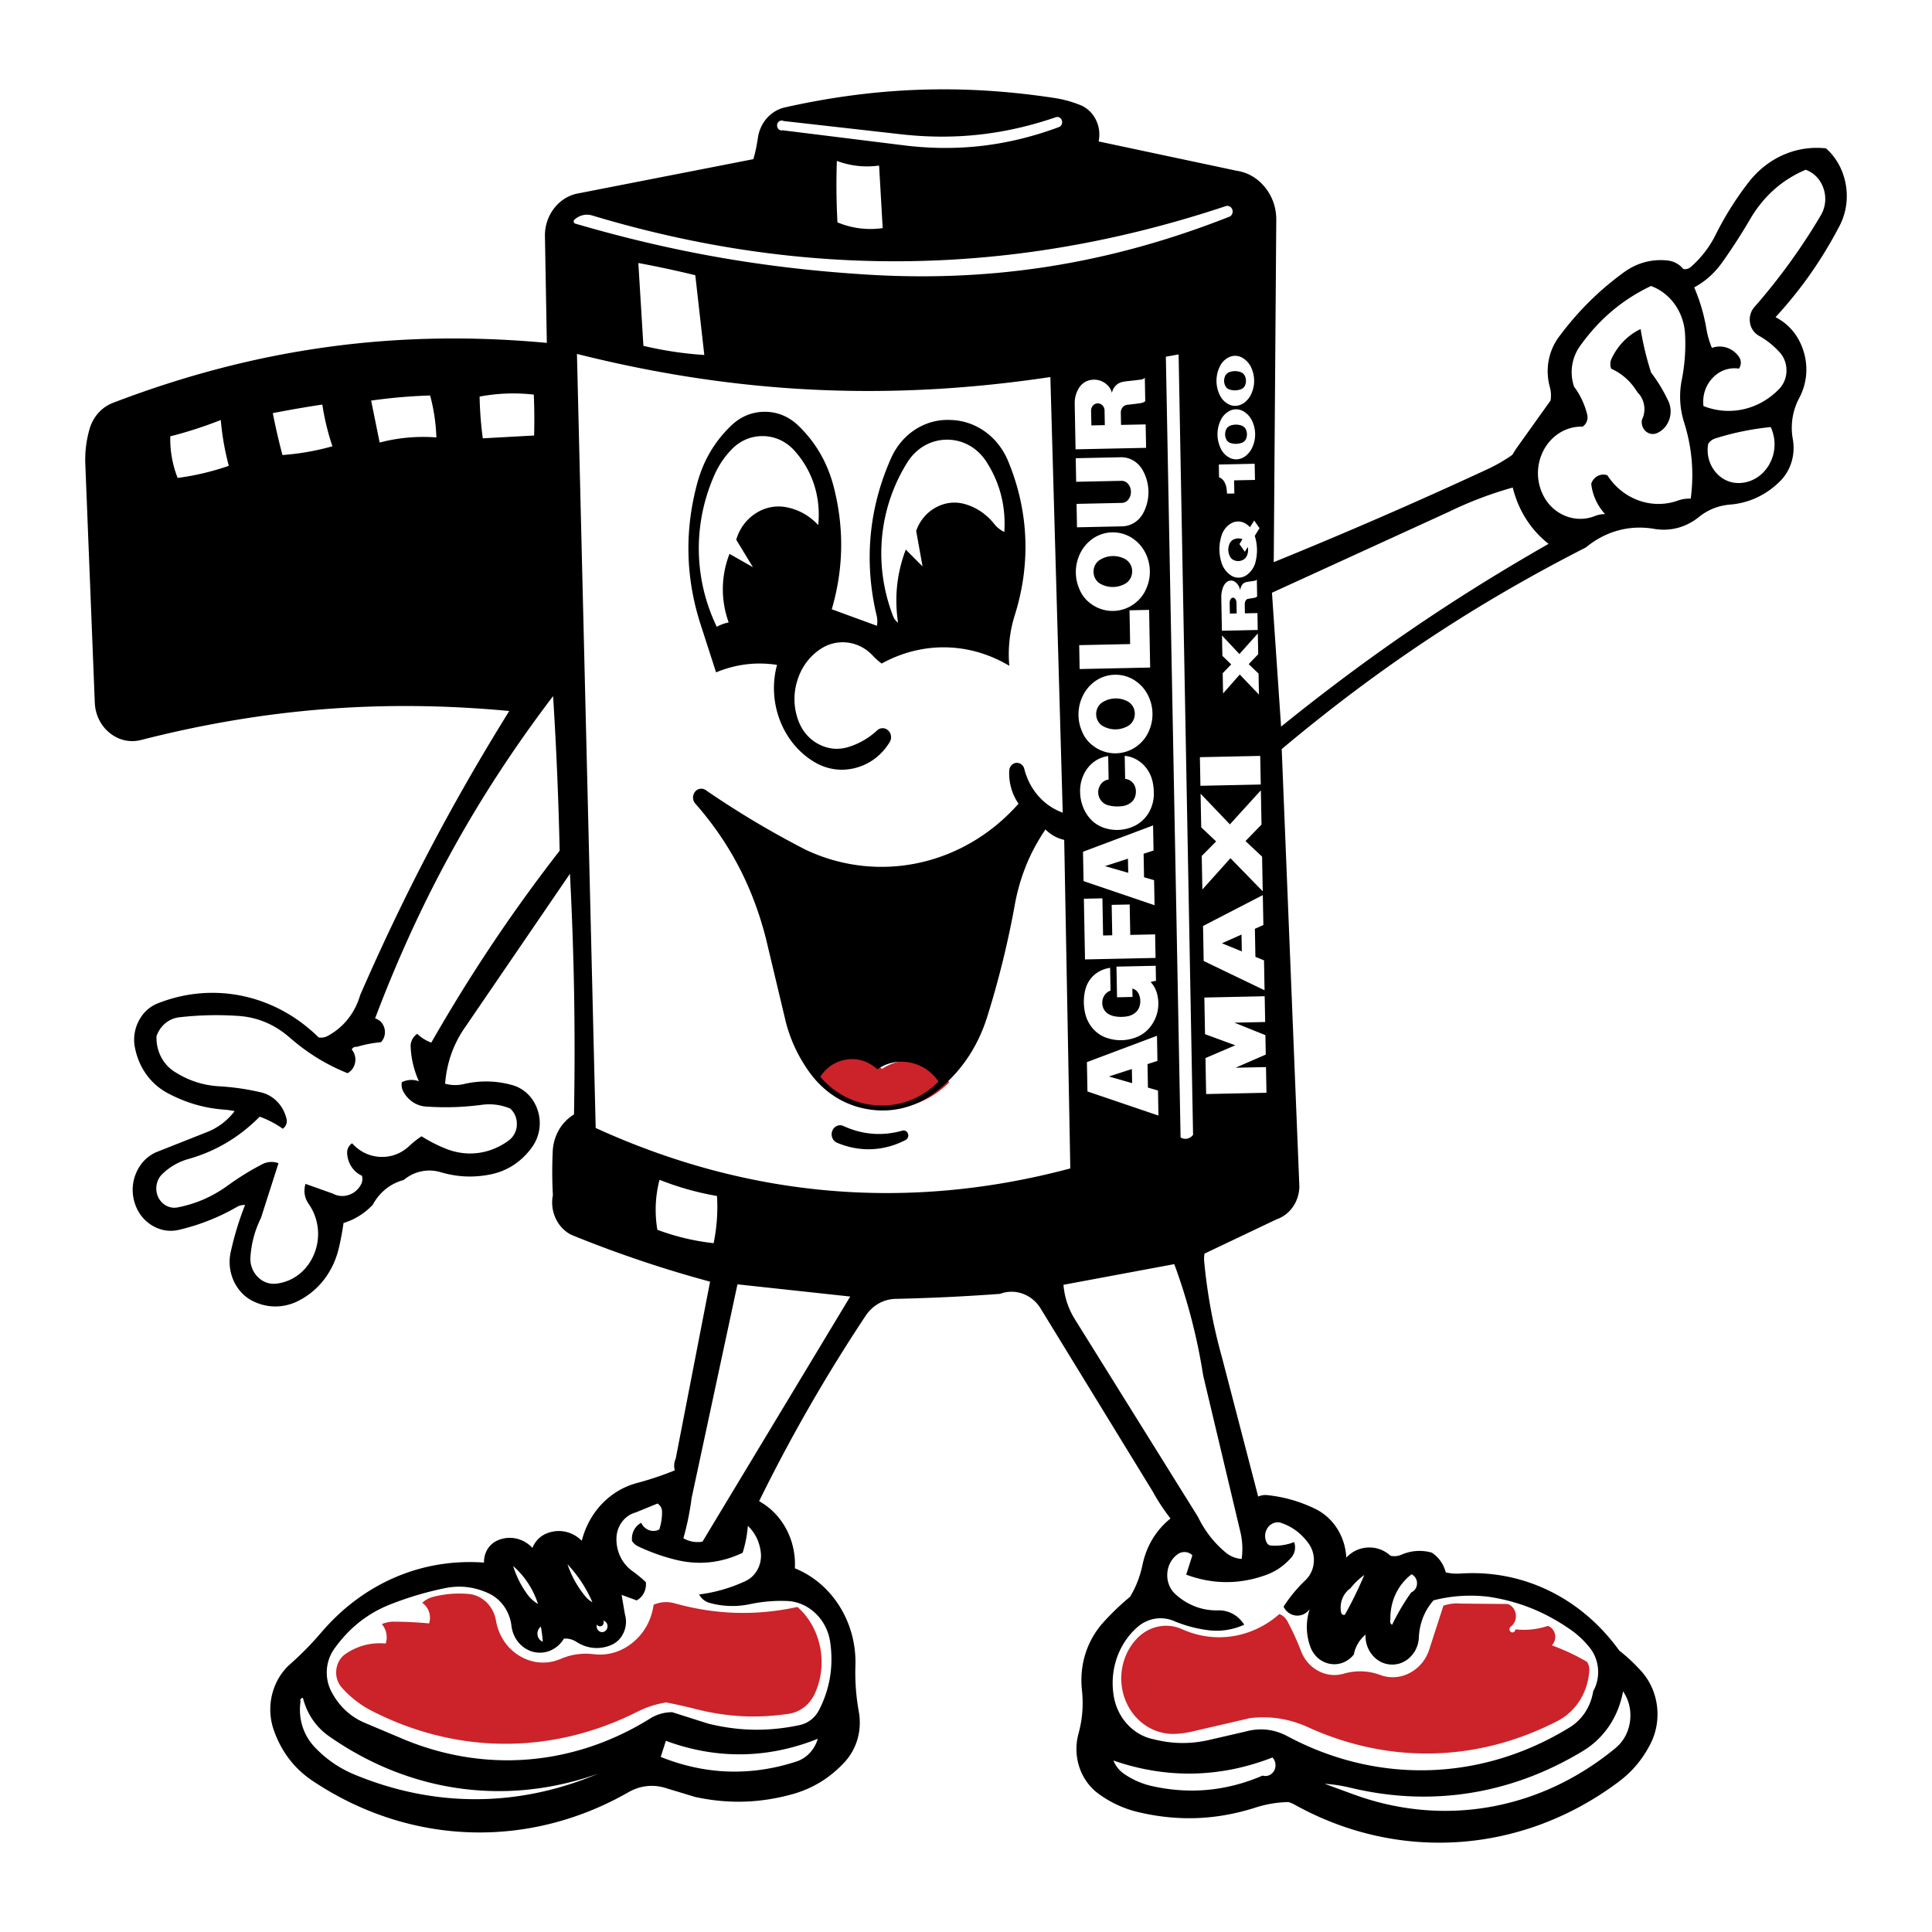
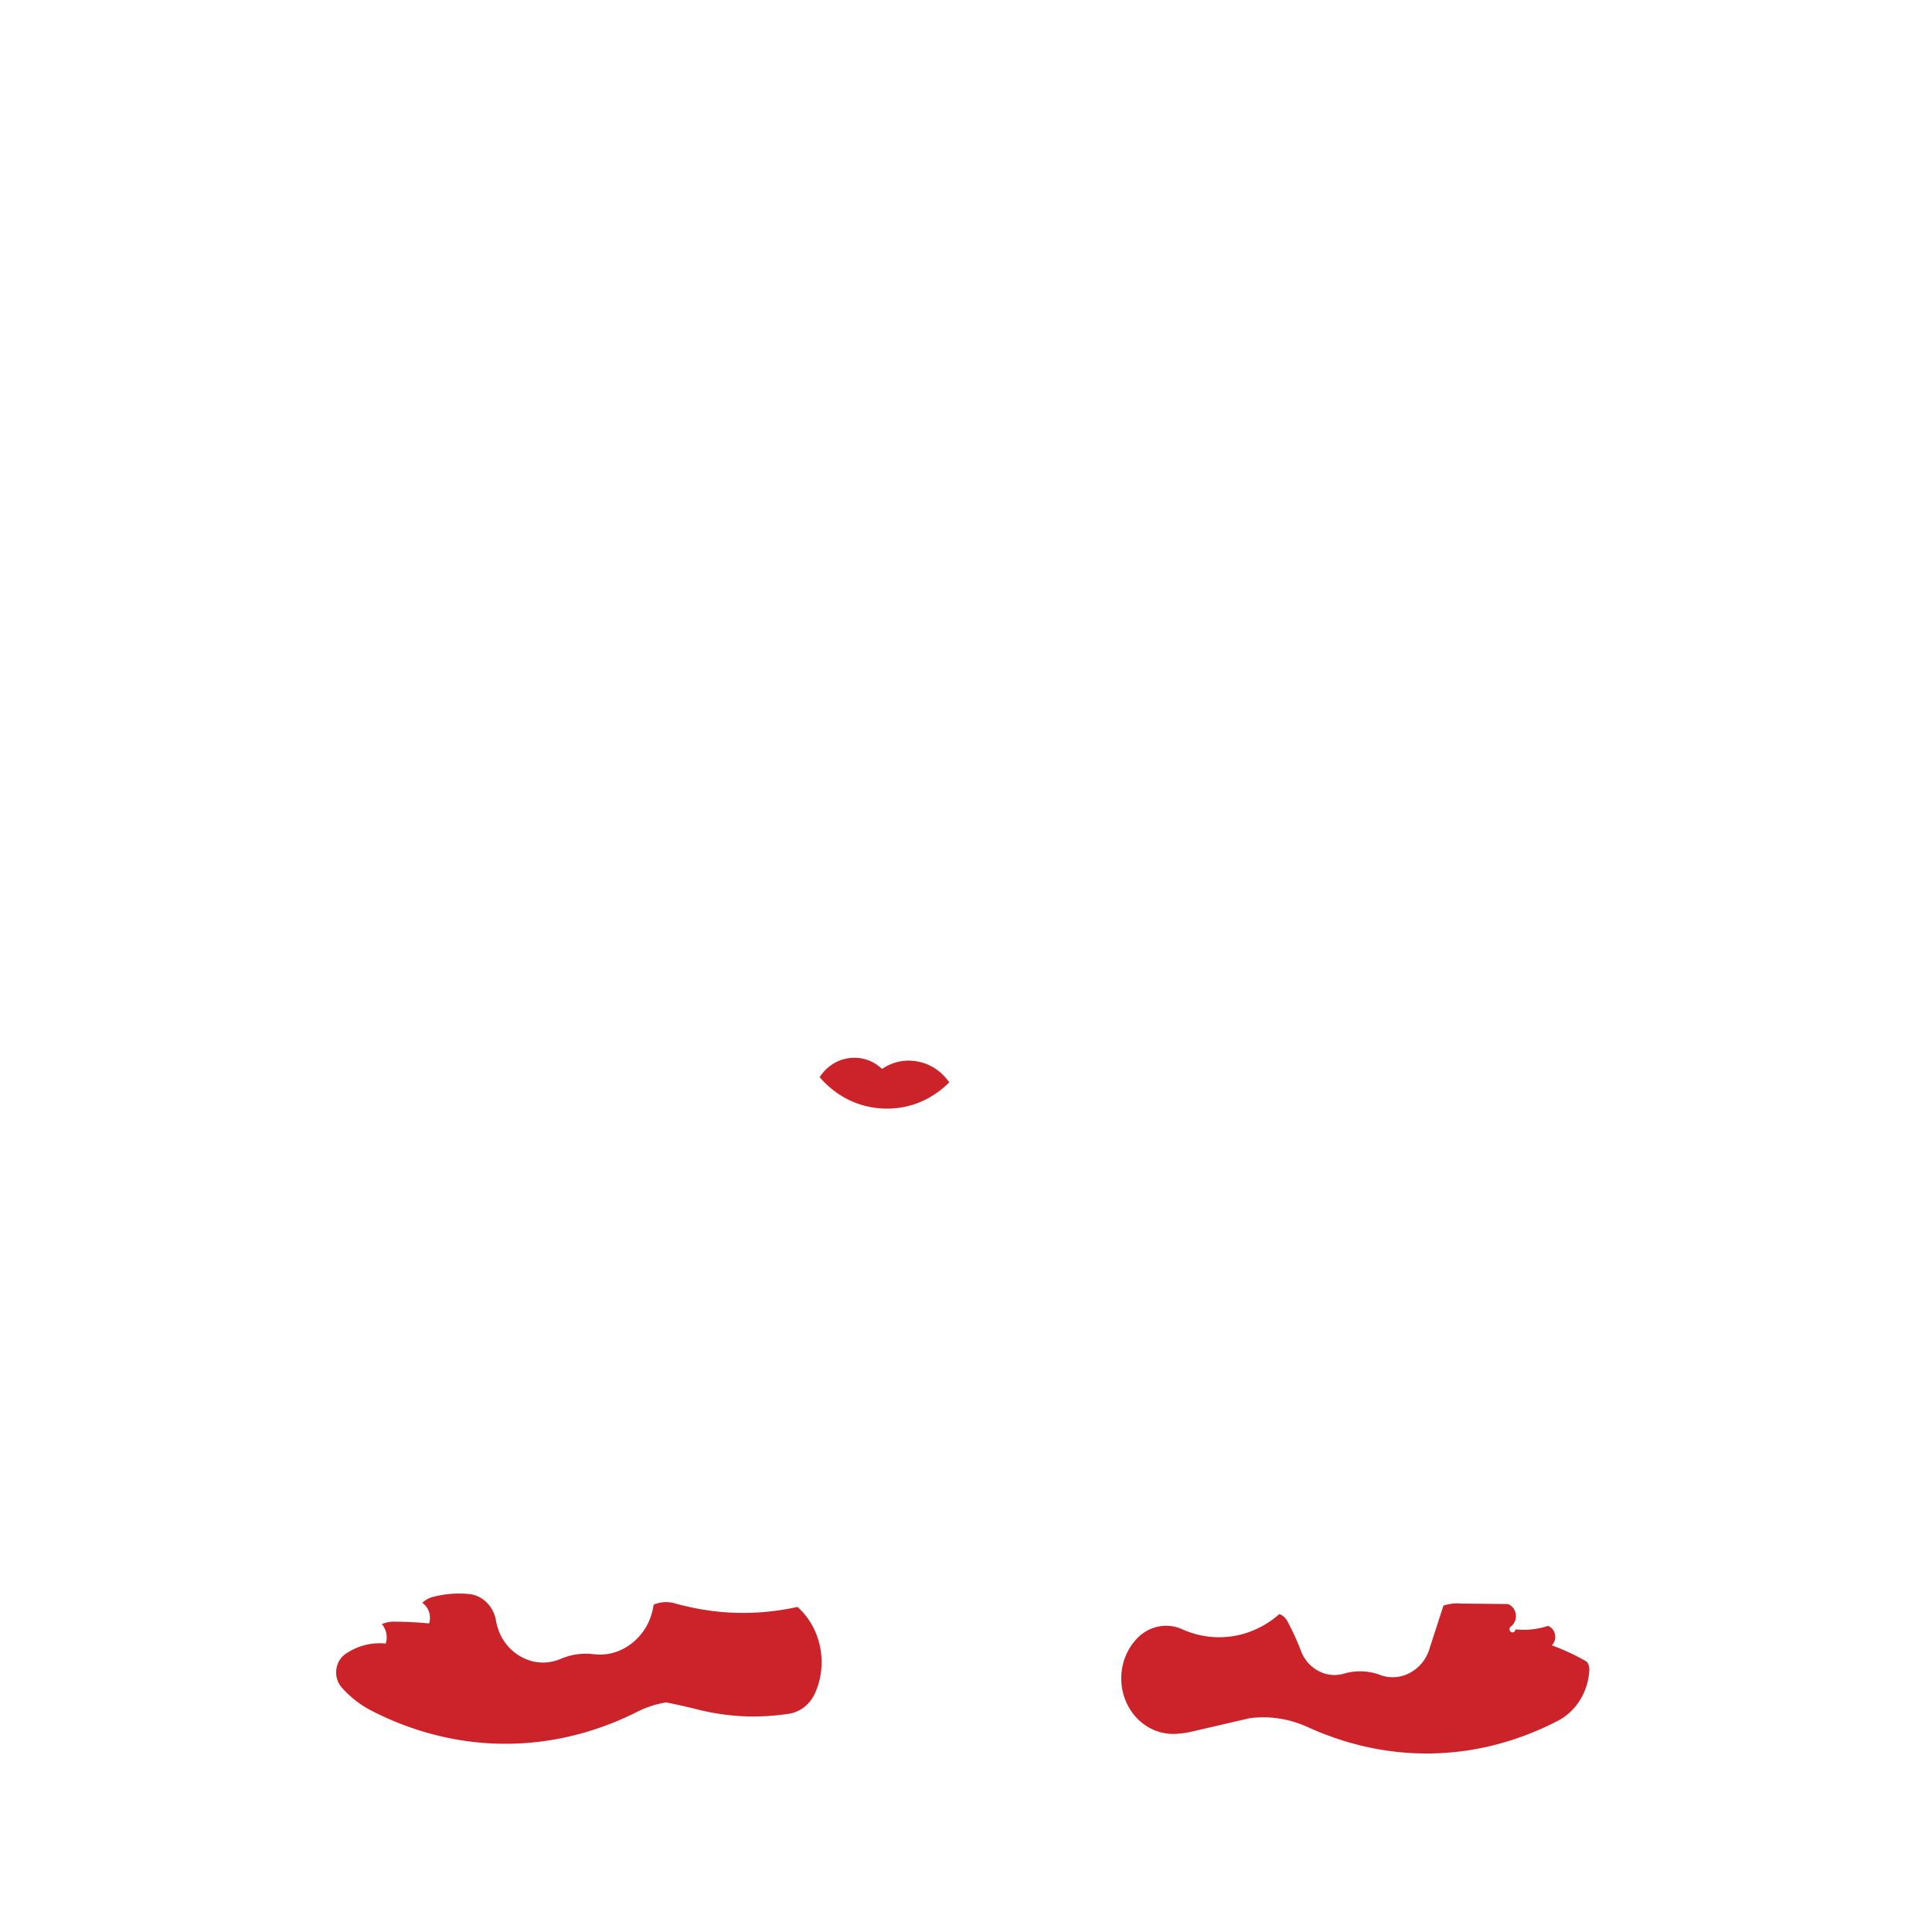
<svg xmlns="http://www.w3.org/2000/svg" width="2500" height="2500" viewBox="0 0 192.756 192.756">
  <g fill-rule="evenodd" clip-rule="evenodd">
    <path fill="#fff" d="M0 0h192.756v192.756H0V0z" />
-     <path d="M79.565 160.326c2.375 2.1 3.09 5.748 1.706 8.693-.515 1.072-1.453 1.791-2.568 1.965-3.163.473-6.119.326-9.228-.457a54.96 54.96 0 0 0-3.012-.676 9.756 9.756 0 0 0-2.86.922c-8.527 4.303-18.027 4.27-26.528-.09a10.196 10.196 0 0 1-2.97-2.307 2.271 2.271 0 0 1-.551-1.773c.071-.66.399-1.227.917-1.59 1.222-.824 2.573-1.172 4.012-1.037a2.022 2.022 0 0 0-.388-1.939c.406-.17.803-.248 1.239-.244 1.197.01 2.286.066 3.479.174.244-.766-.045-1.625-.688-2.049.32-.297.673-.49 1.085-.598a10.391 10.391 0 0 1 3.524-.291c1.359.105 2.498 1.197 2.744 2.635.262 1.535 1.117 2.811 2.391 3.564 1.273.754 2.737.852 4.088.273a6.312 6.312 0 0 1 3.293-.459c1.423.162 2.775-.25 3.907-1.188 1.131-.938 1.843-2.236 2.054-3.752a3.156 3.156 0 0 1 2.149-.125c4.1 1.132 8.056 1.244 12.205.349zm37.556 12.668c-2.104.033-4.012-1.295-4.838-3.365-.824-2.072-.4-4.467 1.076-6.07 1.205-1.336 3.061-1.727 4.648-.982 3.252 1.432 6.916.846 9.637-1.543.352.137.629.389.811.74.514.965.93 1.873 1.326 2.898.334.896.928 1.59 1.73 2.025a3.35 3.35 0 0 0 2.549.289 5.747 5.747 0 0 1 3.703.148 3.584 3.584 0 0 0 2.988-.281c.938-.527 1.604-1.393 1.908-2.48l1.352-4.176a4.26 4.26 0 0 1 1.77-.207l4.656.043c.43.156.734.555.795 1.037.061.48-.135.951-.51 1.223-.082.066-.129.17-.121.279s.064.207.156.258a.275.275 0 0 0 .287-.006.317.317 0 0 0 .146-.264 7.599 7.599 0 0 0 3.246-.344c.361.131.627.451.707.85a1.2 1.2 0 0 1-.318 1.088 21.62 21.62 0 0 1 3.502 1.643c.178.254.258.553.236.869-.131 2.148-1.287 4.021-3.08 4.99-7.955 4.139-16.801 4.381-24.943.686-1.879-.859-3.783-1.164-5.814-.928l-5.816 1.348a9.096 9.096 0 0 1-1.789.232zm-22.417-65.006c-1.81 1.801-4.095 2.711-6.563 2.611-2.468-.1-4.684-1.188-6.364-3.127.694-1.07 1.734-1.742 2.941-1.902s2.368.221 3.284 1.078c1.091-.734 2.33-.986 3.596-.732 1.266.252 2.337.967 3.106 2.072z" fill="#cc2229" />
-     <path d="M182.18 14.801c2.1 1.853 2.688 5.118 1.383 7.675-1.801 3.449-3.832 6.352-6.418 9.169 1.377.704 2.371 1.933 2.824 3.493a6.043 6.043 0 0 1-.471 4.595 6.317 6.317 0 0 0-.627 4.092c.277 1.566-.209 3.136-1.303 4.216-1.398 1.369-3.076 2.147-4.965 2.303a5.59 5.59 0 0 0-3.098 1.235c-1.305 1.048-2.873 1.462-4.482 1.184-2.447-.418-4.834.232-6.799 1.855-11.102 5.658-20.668 12-30.348 20.118l1.762 43.656c-.027 1.492-.941 2.805-2.268 3.258l-7.193 3.422a2.9 2.9 0 0 0-.031.816 54.04 54.04 0 0 0 1.766 9.521l3.617 13.902c.312-.133.625-.178.959-.137 1.633.18 3.098.594 4.602 1.301 1.875.852 3.119 2.75 3.23 4.928.594-.627 1.342-.975 2.176-1.008s1.605.252 2.242.828c.373.076.732.039 1.086-.109a4.46 4.46 0 0 1 3.025-.207c.695.455 1.176 1.135 1.398 1.975.508.107.982.143 1.498.109 6.199-.408 12.012 2.418 15.807 7.684a17.33 17.33 0 0 1 2.236 2.102c1.711 1.93 2.074 4.838.893 7.18-.785 1.543-1.807 2.77-3.146 3.781-9.596 7.215-21.959 8.1-32.365 2.316a3.195 3.195 0 0 0-.615-.262 11.442 11.442 0 0 0-3.367.574c-3.844 1.215-7.613 1.361-11.531.451a10.95 10.95 0 0 1-4.092-1.879c-1.77-1.312-2.568-3.701-1.975-5.922.404-1.467.52-2.885.354-4.406-.268-2.549.521-4.994 2.203-6.82a25.745 25.745 0 0 1 2.604-2.484c.592-.994.984-2.002 1.229-3.152.393-1.898 1.35-3.486 2.801-4.654a20.547 20.547 0 0 1-1.807-2.748l-11.137-18.178c-.859-1.436-2.561-2.059-4.061-1.484-3.598.262-6.873.418-10.478.5-1.19.047-2.253.66-2.943 1.699a164.77 164.77 0 0 0-10.618 18.484c2.323 1.287 3.714 3.898 3.567 6.697 3.716 1.5 6.148 5.373 6.043 9.627a21.76 21.76 0 0 0 .35 4.748c.304 1.822-.215 3.631-1.421 4.955-1.451 1.562-3.131 2.605-5.118 3.178-3.291.928-6.475 1.025-9.812.303l-2.96-.898c-1.25-.381-2.521-.234-3.669.418-10.019 5.742-21.901 5.316-31.539-1.131-1.839-1.229-3.155-2.971-3.894-5.154-.781-2.346-.087-4.977 1.725-6.535a31.942 31.942 0 0 0 3.104-3.18c4.199-4.873 10.002-7.35 16.178-6.902-.028-.93.468-1.785 1.259-2.168 1.21-.582 2.63-.303 3.569.701.295-.713.831-1.234 1.521-1.48 1.187-.441 2.483-.148 3.402.768.738-2.879 2.835-5.061 5.542-5.768a31.63 31.63 0 0 0 3.743-1.256 1.675 1.675 0 0 1 .087-1.156l3.431-17.668a117.724 117.724 0 0 1-13.82-4.664c-1.402-.682-2.186-2.352-1.863-3.965a42.554 42.554 0 0 1-.019-4.301c.052-1.576.845-2.977 2.125-3.754.146-8.258.02-15.768-.404-24.013l-10.68 15.634c-1.039 1.615-1.621 3.355-1.775 5.311.626.17 1.23.182 1.862.039a9.594 9.594 0 0 1 4.804.092c1.205.324 2.152 1.248 2.564 2.502a4.11 4.11 0 0 1-.535 3.67c-1.054 1.479-2.503 2.426-4.212 2.758-1.688.33-3.291.254-4.945-.236-1.29-.371-2.62-.088-3.677.787-1.318.35-2.393 1.211-3.079 2.465a6.636 6.636 0 0 1-2.917 1.824 27.09 27.09 0 0 1-.458 2.453c-.553 2.406-2.044 4.334-4.147 5.363-1.476.707-3.101.676-4.554-.084-1.663-.895-2.541-2.943-2.088-4.877a30.805 30.805 0 0 1 1.422-4.656 1.496 1.496 0 0 0-.823.203 21.204 21.204 0 0 1-5.742 2.27c-.945.229-1.882.078-2.723-.436s-1.438-1.301-1.736-2.289c-.297-.988-.242-2 .16-2.945.403-.943 1.082-1.65 1.973-2.057l5.148-2.039c1.08-.439 1.966-1.117 2.704-2.07a7.82 7.82 0 0 0-1.021-.146c-2.021-.15-3.837-.68-5.652-1.645-1.699-.904-2.874-2.527-3.269-4.516a4.045 4.045 0 0 1 .358-2.66c.419-.83 1.063-1.436 1.885-1.773 5.557-2.211 11.718-.914 16.081 3.387.317.053.621.002.908-.152 1.577-.85 2.709-2.275 3.239-4.08 4.42-10.133 9.086-19.024 14.87-28.336-12.664-1.182-24.354-.263-36.721 2.888-1.099.286-2.213.042-3.121-.68-.907-.723-1.446-1.796-1.508-3.006L8.51 46.264a11.084 11.084 0 0 1 .427-3.468c.362-1.229 1.209-2.173 2.341-2.607 14.237-5.45 28.22-7.38 43.28-5.978l-.191-10.736c.006-1.98 1.326-3.724 3.133-4.142l17.664-3.454c.207-.723.349-1.395.452-2.143.227-1.517 1.312-2.724 2.717-3.025 9.092-2.037 17.674-2.335 26.87-.935.885.138 1.676.352 2.514.681.691.262 1.238.757 1.594 1.443.355.688.457 1.445.297 2.211l13.773 2.925c1.117.17 2.082.733 2.824 1.646.74.912 1.127 2.014 1.129 3.223l-.252 34.18a482.016 482.016 0 0 0 21.277-9.25 16.318 16.318 0 0 0 2.521-1.45l.355-.572 3.465-4.853a3.15 3.15 0 0 0-.076-1.356c-.482-1.771-.131-3.625.955-5.055 1.889-2.527 3.93-4.551 6.428-6.375 1.324-.963 2.836-1.366 4.428-1.176a2.301 2.301 0 0 1 1.506.84.879.879 0 0 0 .773-.224 10.33 10.33 0 0 0 2.443-3.166 31.285 31.285 0 0 1 3.287-5.241c1.908-2.471 4.757-3.727 7.736-3.406zm-2.024 2.135c.852.311 1.498.999 1.791 1.911a3.22 3.22 0 0 1-.314 2.686 61.04 61.04 0 0 1-6.586 9.09 1.89 1.89 0 0 0-.455 1.531 1.8 1.8 0 0 0 .855 1.322c.803.448 1.477.98 2.111 1.674.455.505.691 1.149.678 1.851a2.632 2.632 0 0 1-.744 1.821c-2.014 2.071-4.918 2.723-7.537 1.691-.123-1.048.207-2.062.91-2.803.701-.742 1.652-1.078 2.629-.933a1.02 1.02 0 0 0 .021-1.149c-.617-.908-1.725-1.281-2.717-.915a8.954 8.954 0 0 1-.553-1.916 17.934 17.934 0 0 0-1.213-4.12c1.145-.63 2.064-1.46 2.838-2.562a57.222 57.222 0 0 0 2.688-4.16c1.34-2.33 3.223-4.017 5.598-5.019zm-15.437 11.598c1.959.716 3.307 2.643 3.402 4.859a18.38 18.38 0 0 1-.33 4.51 8.488 8.488 0 0 0 .244 4.274c.779 2.502.99 4.961.65 7.574a3.334 3.334 0 0 0-1.275.19c-2.598.927-5.482-.105-7.039-2.516a1.174 1.174 0 0 0-.971.066 1.314 1.314 0 0 0-.643.782 5.351 5.351 0 0 0 1.385 3.022 2.657 2.657 0 0 0-1.053.203c-1.818.708-3.891-.03-4.947-1.765a4.906 4.906 0 0 1-.143-4.796c.793-1.512 2.277-2.416 3.895-2.371.385-.244.574-.735.463-1.199a7.783 7.783 0 0 0-1.312-2.791 4.49 4.49 0 0 1 .633-4.106c1.898-2.641 4.197-4.58 7.041-5.936zm-1.035 4.294a29.62 29.62 0 0 0 1.047 4.344 15.62 15.62 0 0 1 1.703 2.809c.283.591.322 1.251.107 1.874-.213.624-.641 1.101-1.215 1.354-.381.17-.814.1-1.133-.185a1.228 1.228 0 0 1-.371-1.162c.447-.901.262-2.033-.449-2.713-.65-1.078-1.525-1.866-2.627-2.366a1.29 1.29 0 0 1 .051-1.021c.639-1.327 1.615-2.321 2.887-2.934zM105.34 11.696a.446.446 0 0 1 .367.033.499.499 0 0 1 .24.301c.039.133.029.271-.029.395s-.156.214-.279.258c-5.037 1.867-9.984 2.462-15.282 1.839L78.095 13a.432.432 0 0 1-.41-.112.505.505 0 0 1-.152-.423.486.486 0 0 1 .235-.377.428.428 0 0 1 .423-.013l11.784 1.331c5.32.586 10.271.035 15.365-1.71zm16.971 8.863a.494.494 0 0 1 .371.036.543.543 0 0 1 .256.287.589.589 0 0 1-.21.71c-12.188 4.819-24.164 6.672-37.127 5.744-9.842-.666-18.734-2.253-28.248-5.038-.064-.037-.106-.104-.114-.181s.02-.151.075-.202c.507-.46 1.18-.61 1.816-.403 21.204 6.375 42.151 6.06 63.181-.953zm54.355 22.051c.561 1.208.5 2.605-.162 3.752s-1.803 1.829-3.061 1.831c-.93-.003-1.773-.431-2.365-1.198a3.427 3.427 0 0 1-.648-2.714c.178-.268.418-.451.711-.54a27.214 27.214 0 0 1 5.525-1.131zM87.708 16.518l.358 6.24a8.497 8.497 0 0 1-4.513-.574 68.104 68.104 0 0 1-.058-6.13 8.587 8.587 0 0 0 4.213.464zm29.882 18.844l1.443 77.855a.947.947 0 0 1-.578.383.895.895 0 0 1-.668-.117l-1.469-77.896 1.272-.225zm33.336 13.279c.576 2.302 1.785 4.204 3.574 5.621-9.613 5.487-17.988 11.209-26.686 18.233l-.91-13.358 17.637-8.068a38.065 38.065 0 0 1 6.385-2.428zm-46.131-11.024l1.234 43.464c-1.893-.687-3.301-2.287-3.83-4.35a.807.807 0 0 0-.301-.472.729.729 0 0 0-.997.107.843.843 0 0 0-.209.526 5.335 5.335 0 0 0 .926 3.293c-5.45 6.176-13.961 8.022-21.223 4.602a90.593 90.593 0 0 1-9.988-5.96.76.76 0 0 0-.57-.127.794.794 0 0 0-.505.311.9.9 0 0 0-.186.591.897.897 0 0 0 .228.575c3.436 3.91 5.736 8.312 7.051 13.494L78.41 102a14.91 14.91 0 0 0 2.302 4.914c1.496 2.105 3.598 3.42 6.043 3.781 2.446.363 4.803-.293 6.775-1.883 2.344-1.887 3.988-4.312 4.939-7.283a92.589 92.589 0 0 0 2.781-11.275c.512-2.782 1.5-5.206 3.057-7.5a3.767 3.767 0 0 0 1.869 1.041l.609 32.779c-16.125 4.307-32.065 2.949-47.353-4.035l-1.87-77.228c15.916 3.996 31.043 4.735 47.233 2.306zM69.37 27.458l.899 7.958a36.341 36.341 0 0 1-6.076-.912l-.505-8.263c1.963.366 3.739.746 5.682 1.217zm25.454 14.443c2.485.053 4.7 1.612 5.729 4.037 2.078 4.956 2.318 10.271.697 15.419a13.036 13.036 0 0 0-.553 5.068c-3.984-2.374-8.679-2.455-12.734-.222a6.809 6.809 0 0 1-.914-.82c-1.364-1.451-3.51-1.723-5.151-.653-1.133.741-1.934 1.823-2.35 3.173a6.147 6.147 0 0 0 .125 4.047c.399 1.04 1.104 1.838 2.051 2.321.948.483 1.97.566 2.975.242a7.402 7.402 0 0 0 2.818-1.647.79.79 0 0 1 .544-.213c.204 0 .389.074.543.215a.902.902 0 0 1 .285.541.938.938 0 0 1-.11.609c-.807 1.326-1.99 2.223-3.425 2.598-1.436.374-2.871.16-4.156-.621-3.146-1.902-4.682-5.946-3.673-9.661-2.106-.314-4.095-.07-6.081.747l-1.579-4.886c-1.466-4.616-1.567-9.275-.307-13.961.614-2.271 1.727-4.169 3.37-5.748.917-.896 2.039-1.376 3.28-1.401 1.239-.024 2.379.412 3.325 1.271 1.852 1.739 3.084 3.881 3.703 6.435.996 4.041.913 8.006-.25 11.996l4.505 1.649a2.462 2.462 0 0 0-.031-1.029c-1.277-5.369-.783-10.719 1.453-15.716 1.082-2.424 3.403-3.912 5.911-3.79zm3.475 3.995c1.428 2.124 2.076 4.567 1.902 7.179a2.811 2.811 0 0 1-1.023-.822c-.773-.958-1.725-1.604-2.863-1.947-.999-.292-2.006-.184-2.931.316s-1.604 1.305-1.977 2.341l.636 3.547-1.673-1.678c-.895 2.37-1.148 4.774-.771 7.298-.225-.17-.39-.39-.498-.662-1.964-5.092-1.444-10.736 1.412-15.318.867-1.396 2.268-2.23 3.833-2.281s3.008.689 3.953 2.027zm-19.031-.929c1.804 2.003 2.65 4.653 2.368 7.42-.875-.935-1.917-1.525-3.131-1.772a4.125 4.125 0 0 0-3.095.595c-.949.606-1.62 1.511-1.956 2.638l1.666 2.741-2.337-1.329a9.695 9.695 0 0 0-.083 6.836c-.425.091-.801.23-1.188.441-2.281-4.746-2.39-10.15-.299-14.997a8.768 8.768 0 0 1 1.706-2.622c.856-.925 1.968-1.417 3.184-1.408 1.215.01 2.321.519 3.165 1.457zm-26.01-5.597c.058 1.401.067 2.678.031 4.08l-5.122.282a37.629 37.629 0 0 1-.319-4.163 18.019 18.019 0 0 1 5.41-.199zm-10.344.088c.374 1.404.571 2.725.624 4.184a17.101 17.101 0 0 0-5.66.511l-.849-4.185a53.235 53.235 0 0 1 5.885-.51zm-10.756.906c.226 1.46.543 2.768 1.007 4.162-1.683.467-3.25.742-4.985.873a66.599 66.599 0 0 1-.963-4.18 111.57 111.57 0 0 1 4.941-.855zm-10.13 1.54a26.24 26.24 0 0 0 .801 4.571 25.75 25.75 0 0 1-5.105 1.208 10.516 10.516 0 0 1-.733-4.151 41.28 41.28 0 0 0 5.037-1.628zm33.155 27.545c.33 5.295.534 10.115.655 15.421-4.831 6.239-8.848 12.245-12.809 19.151a3.98 3.98 0 0 1-1.4-.873 1.472 1.472 0 0 0-.657 1.33 9.269 9.269 0 0 0 .825 3.404 2.121 2.121 0 0 0-1.707.092c-.056.334-.001.658.161.949.477.867 1.298 1.41 2.234 1.477 1.939.133 3.714.076 5.643-.18a5.39 5.39 0 0 1 2.78.383c.455.416.693 1.016.655 1.656a2.018 2.018 0 0 1-.843 1.553c-1.858 1.35-4.14 1.641-6.241.793a14.782 14.782 0 0 1-2.419-1.236 8.233 8.233 0 0 0-1.185.93c-.815.779-1.826 1.168-2.917 1.125-1.091-.045-2.071-.516-2.829-1.357a1.094 1.094 0 0 0-.494.965c.038 1.002.61 1.883 1.474 2.27.088.305.052.621-.101.896-.285.51-.715.865-1.247 1.031a1.993 1.993 0 0 1-1.568-.148l-2.712-.965c-.212.684-.1 1.414.308 1.986a5.247 5.247 0 0 1 .569 4.967c-.661 1.66-2.072 2.787-3.744 2.996-.701.094-1.377-.141-1.893-.66a2.563 2.563 0 0 1-.735-1.982c.097-1.402.435-2.66 1.049-3.902l1.751-5.469a2.01 2.01 0 0 0-1.644.115 27.022 27.022 0 0 0-3.473 2.154c-1.556 1.111-3.171 1.805-5.012 2.154-.792.127-1.575-.33-1.905-1.111-.33-.783-.132-1.715.48-2.268a6.12 6.12 0 0 1 2.6-1.471c2.717-.777 5.027-2.154 7.08-4.213a9.702 9.702 0 0 1 2.3 1.201.915.915 0 0 0 .38-.963c-.312-1.352-1.306-2.381-2.577-2.67a24.377 24.377 0 0 0-4.141-.6c-1.608-.092-3.054-.562-4.438-1.441-1.185-.738-1.879-2.1-1.819-3.566.367-1.047 1.248-1.771 2.287-1.879a32.048 32.048 0 0 1 5.777-.141c1.977.111 3.747.854 5.269 2.207 1.772 1.531 3.594 2.65 5.724 3.512.399-.213.672-.6.756-1.07a1.569 1.569 0 0 0-.338-1.293.471.471 0 0 1 .504-.264 12.43 12.43 0 0 1 2.412-.465c.342-.357.475-.873.353-1.369-.122-.494-.476-.873-.939-1.002 4.521-11.95 10.161-22.163 17.761-32.16zm38.461 38.459c-1.652 1.645-3.739 2.473-5.993 2.383s-4.277-1.084-5.811-2.855c.634-.977 1.583-1.59 2.686-1.736 1.102-.146 2.162.201 2.999.984.996-.672 2.127-.902 3.283-.67 1.156.23 2.134.884 2.836 1.894zm-3.612 4.895a.429.429 0 0 1 .332.037c.104.055.182.146.224.264a.522.522 0 0 1-.221.625c-2.177 1.137-4.585 1.236-6.839.289a.855.855 0 0 1-.48-.477c-.095-.227-.101-.471-.017-.701s.244-.406.457-.502a.779.779 0 0 1 .654 0c1.9.877 3.892 1.033 5.89.465zm27.126 13.32a57.803 57.803 0 0 1 2.885 11.117l3.697 15.547c.223.92.268 1.805.139 2.748a2.763 2.763 0 0 1-1.607-.654c-1.174-.986-2.062-2.133-2.754-3.549l-12.24-19.648a7.667 7.667 0 0 1-1.176-3.5l11.056-2.061zm-45.623-6.799a17.828 17.828 0 0 1-.337 4.709 23.31 23.31 0 0 1-5.612-1.336 11.905 11.905 0 0 1 .214-4.988 28.76 28.76 0 0 0 5.735 1.615zm13.292 10.031l-14.741 24.457a2.869 2.869 0 0 1-1.905-.338c.381-1.352.639-2.611.821-4.012l4.575-21.324 11.25 1.217zm56.007 27.713a.987.987 0 0 1 .541.918.981.981 0 0 1-.58.893 22.076 22.076 0 0 0-1.904 3.229.38.38 0 0 1-.176-.217.41.41 0 0 1 .006-.289c-.049-1.813.73-3.485 2.113-4.534zm-4.59 6.016a3.408 3.408 0 0 0-1.172 1.988c-.6.756-1.512 1.102-2.42.922-.912-.18-1.646-.855-1.953-1.789a5.755 5.755 0 0 1-.029-3.67c-.324.457-.83.697-1.363.648-.535-.047-.996-.377-1.244-.885a14.09 14.09 0 0 1 2.207-2.664 2.74 2.74 0 0 0 .807-1.766 2.788 2.788 0 0 0-.525-1.881c-.732-1.018-1.682-1.715-2.832-2.08-.49-.098-.986.119-1.271.561a1.43 1.43 0 0 0-.047 1.473c.082.146.219.24.379.256a5.189 5.189 0 0 0 2.332-.342 1.536 1.536 0 0 1-.254 1.51c-.73.844-1.58 1.43-2.6 1.789-2.627.941-5.295.924-7.91-.051l.615-1.932a1.141 1.141 0 0 0-1.459-.111c-.617.438-.992 1.133-1.043 1.924-.049.789.236 1.533.793 2.055 1.227 1.115 2.709 1.676 4.316 1.629 1.035-.018 1.984.51 2.564 1.428a6.605 6.605 0 0 1-3.676.537 13.024 13.024 0 0 1-3.281-.883c-1.254-.549-2.664-.322-3.713.598-1.873 1.666-2.762 4.221-2.359 6.793.336 2.223 1.947 3.986 4.016 4.391 1.822.461 3.568.488 5.404.088l3.775-.871c1.42-.389 2.838-.227 4.15.475 9.029 4.826 19.42 4.498 28.168-.889 1.256-.785 2.088-2.068 2.336-3.602.773-1.381.625-3.152-.365-4.365a8.979 8.979 0 0 0-1.975-1.832c-2.488-1.719-5.072-2.758-8.002-3.213a14.776 14.776 0 0 0-5.59.344c-.906 1.035-1.406 2.307-1.465 3.725a2.88 2.88 0 0 1-.885 1.957c-.533.512-1.201.762-1.916.721s-1.352-.367-1.832-.938a2.933 2.933 0 0 1-.681-2.048zm-.129-5.945a39.666 39.666 0 0 1-1.936 3.963.267.267 0 0 1-.232-.021.292.292 0 0 1-.141-.197c-.189-.93.174-1.889.916-2.41.419-.527.86-.949 1.393-1.335zm25.817 11.605c.592.869.832 1.895.699 2.959-.133 1.066-.617 1.986-1.4 2.66-7.484 6.211-17.102 7.947-26.072 4.705l-3.004-1.1c.912.061 1.736.188 2.629.406 8.039 1.924 16.002.654 23.17-3.695 2.101-1.284 3.515-3.392 3.978-5.935zm-87.317-16.508c.744.713 1.19 1.643 1.297 2.705.116 1.211-.536 2.373-1.59 2.828a15.443 15.443 0 0 1-4.574 1.311c.24.426.605.719 1.055.844a8.52 8.52 0 0 0 4.046.119 15.018 15.018 0 0 1 3.698-.311c2.157.092 3.988 1.867 4.289 4.158.334 2.361-.042 4.629-1.119 6.721-.419.795-1.111 1.328-1.946 1.502-3.093.66-6.03.613-9.102-.143l-3.6-1.143a4.12 4.12 0 0 0-2.243.654c-7.679 4.76-16.635 5.449-24.869 1.912l-3.548-1.498c-1.453-.611-2.591-1.676-3.352-3.137-.709-1.371-.583-3.059.321-4.291 1.488-2.082 3.369-3.555 5.673-4.438a32.396 32.396 0 0 1 5.245-1.557c1.532-.336 3.021-.17 4.455.496 1.255.586 2.11 1.809 2.281 3.264.157 1.27 1.04 2.303 2.208 2.584 1.168.279 2.377-.252 3.026-1.33.44-.031.851.074 1.231.314 1.068.701 2.338.816 3.501.316.555-.242.98-.676 1.234-1.256a2.629 2.629 0 0 0 .112-1.822l-.326-1.916 1.502.551c.633-.338 1-1.068.916-1.82a12.524 12.524 0 0 0-1.338-1.104c-1.045-.744-1.64-1.988-1.594-3.332.047-1.195.83-2.225 1.913-2.516l2.179-.891c.28.162.452.469.456.811a5.527 5.527 0 0 1-.273 1.771 1.245 1.245 0 0 1-1.028.07 1.36 1.36 0 0 1-.773-.73c-.642.326-1.015 1.068-.917 1.82.156.234.352.406.597.523a19.523 19.523 0 0 0 3.806 1.354c2.274.551 4.504.311 6.631-.713.277-.893.441-1.738.52-2.68zm52.338 23.11c.328.342.4.887.17 1.311s-.709.629-1.148.492c-3.562 1.533-7.205 1.887-10.969 1.064a7.951 7.951 0 0 1-2.82-1.209 2.898 2.898 0 0 1-1.096-1.355c5.285 1.833 10.642 1.73 15.863-.303zM56.619 156.07a12.972 12.972 0 0 1 2.483 3.785 2.521 2.521 0 0 1-.733-.623 10.134 10.134 0 0 1-1.75-3.162zm-5.422.172c1.16 1.023 1.977 2.27 2.483 3.785a3.362 3.362 0 0 1-1.078-.977 9.522 9.522 0 0 1-1.405-2.808zm8.997 5.449a.568.568 0 0 1 .413.482.592.592 0 0 1-.269.588.514.514 0 0 1-.609-.055.604.604 0 0 1-.174-.627.356.356 0 0 0 .222.168c.092.025.185.012.268-.039s.142-.129.17-.227a.414.414 0 0 0-.021-.29zm-6.228.596c.089.514.149.986.19 1.508a.84.84 0 0 1-.526-.691.874.874 0 0 1 .336-.817zm27.627 11.19c-4.979 2-10.136 2.068-15.159.203l-.513 1.607c4.415 1.779 8.955 1.941 13.471.482 1.056-.324 1.867-1.169 2.201-2.292zm-21.907 3.482c-9.143 3.254-18.8 1.91-26.863-3.738-1.294-.908-2.184-2.213-2.598-3.811a.216.216 0 0 0-.221.098.26.26 0 0 0-.02.256c-.241 1.672.26 3.312 1.378 4.508a11.416 11.416 0 0 0 3.953 2.754c7.992 3.329 16.394 3.308 24.371-.067zm53.267-68.893l-.027-1.408-2.289.742 2.316.666zm2.627 3.235l-7.084-2.406-.055-2.926 6.992-2.629.045 2.506-.99.322.043 2.342 1.002.291.047 2.5zm-.248-13.447l-.535.115c.383.416.619.912.709 1.488a3.72 3.72 0 0 1-.42 2.51c-.432.768-1.074 1.307-1.871 1.574a4.201 4.201 0 0 1-2.695.039c-1.117-.33-1.965-1.262-2.25-2.465a5.111 5.111 0 0 1-.033-2.178c.162-.842.637-1.535 1.334-1.957a3.227 3.227 0 0 1 1.186-.422l.043 2.275c-.467.158-.793.605-.826 1.129-.035.521.232 1.012.672 1.238.232.119.459.191.715.221.398.055.77.043 1.166-.033.283-.057.527-.174.756-.363.162-.133.281-.295.363-.496a1.725 1.725 0 0 0-.031-1.35.98.98 0 0 0-.639-.555l.016.842-1.545.033-.057-3.059 3.914-.084.028 1.498zm-.043-2.281l-7.037.149-.113-6.056 1.848-.039.068 3.707.914-.02-.057-3.036 1.797-.038.057 3.036 2.48-.053.043 2.35zm-2.725-8.493l-.027-1.409-2.289.742 2.316.667zm2.627 3.234l-7.084-2.407-.055-2.926 6.992-2.628.045 2.505-.99.323.043 2.343 1.002.29.047 2.5zm-2.935-12.596l-.043-2.306c1.352.125 2.482 1.178 2.785 2.595.098.464.135.9.117 1.376-.066 1.375-.867 2.573-2.062 3.083a4.03 4.03 0 0 1-2.719.184c-.797-.219-1.457-.71-1.926-1.437a4.218 4.218 0 0 1-.641-2.08 3.827 3.827 0 0 1 .523-2.174c.52-.856 1.33-1.4 2.275-1.526l.043 2.34c-.426.058-.783.35-.947.775-.166.425-.107.903.152 1.268.193.273.453.455.766.533.48.118.938.142 1.43.074.283-.042.535-.142.775-.309.256-.181.43-.445.502-.764.055-.235.059-.463.006-.7-.11-.522-.538-.905-1.036-.932zm.291-5.29c.424-.248.68-.719.672-1.235a1.39 1.39 0 0 0-.707-1.213 2.507 2.507 0 0 0-2.461.053c-.432.24-.695.715-.686 1.236s.291.984.73 1.207c.788.408 1.678.39 2.452-.048zm2.131.381a3.587 3.587 0 0 1-1.07 1.493 3.622 3.622 0 0 1-4.576.083 3.266 3.266 0 0 1-1.084-1.425c-.715-1.632-.297-3.604 1.002-4.748a3.527 3.527 0 0 1 4.543-.127c1.37 1.07 1.872 3.061 1.185 4.724zm.074-6.207l-7.037.149-.043-2.384 5.082-.108-.062-3.369 1.955-.041.105 5.753zm-2.469-8.379c.424-.248.68-.719.672-1.236a1.386 1.386 0 0 0-.707-1.212 2.507 2.507 0 0 0-2.461.053c-.432.24-.693.716-.684 1.236s.289.984.729 1.206a2.52 2.52 0 0 0 2.451-.047zm2.131.381a3.59 3.59 0 0 1-1.07 1.492 3.622 3.622 0 0 1-4.576.085 3.293 3.293 0 0 1-1.084-1.426c-.715-1.631-.297-3.605 1.002-4.747a3.527 3.527 0 0 1 4.543-.128c1.373 1.069 1.873 3.06 1.185 4.724zm-6.961-5.994l-.043-2.338 4.508-.097a.826.826 0 0 0 .645-.321c.182-.224.275-.497.271-.795a1.216 1.216 0 0 0-.291-.787.84.84 0 0 0-.66-.299l-4.514.095-.043-2.352 4.521-.096c.848-.008 1.625.431 2.098 1.187a4.455 4.455 0 0 1 .143 4.33c-.43.837-1.229 1.355-2.119 1.376l-4.516.097zm2.776-10.195l-.027-1.467a.719.719 0 0 0-.229-.523.638.638 0 0 0-.948.063.74.74 0 0 0-.166.492l.027 1.463 1.343-.028zm4.074-.072l.043 2.338-7.037.149-.084-4.545c-.012-.52.104-.997.348-1.446.266-.502.713-.835 1.244-.926a1.873 1.873 0 0 1 1.686.527c.215.209.357.461.432.761.107-.53.482-.943.973-1.074.176-.045.338-.074.518-.094.492-.05.936-.102 1.426-.164a.602.602 0 0 0 .367-.182l.043 2.344c-.148.107-.305.17-.48.194-.449.063-.857.115-1.307.16a.695.695 0 0 0-.465.25.791.791 0 0 0-.186.52l.021 1.238 2.458-.05zm12.054 66.682l-6.02.129-.066-3.59 2.973-1.275-3.018-1.109-.066-3.656 6.018-.129.049 2.572-3.068.064 3.092 1.246.035 1.939-3.014 1.311 3.037-.064.048 2.562zm-2.459-14.103l-.031-1.68-1.953.869 1.984.811zm2.268 3.877l-6.074-2.921-.064-3.49 5.963-3.084.057 2.987-.846.377.051 2.794.859.353.054 2.984zm-.182-9.874l-3.219-3.302-2.805 3.122-.062-3.344 1.436-1.451-1.488-1.41-.062-3.355 2.924 3.062 3.09-3.398.064 3.42-1.596 1.644 1.654 1.553.064 3.459zm-.197-10.654l-6.02.128-.053-2.854 6.018-.128.055 2.854zm-.18-8.974l-1.914-1.999-1.666 1.889-.037-2.023.852-.878-.885-.854-.037-2.03 1.738 1.853 1.836-2.056.039 2.069-.949.994.984.94.039 2.095zm-2.22-8.097l-.021-1.058a.704.704 0 0 0-.078-.317.439.439 0 0 0-.086-.114.276.276 0 0 0-.104-.066.23.23 0 0 0-.209.026.299.299 0 0 0-.086.08.566.566 0 0 0-.107.255.654.654 0 0 0-.012.152l.02 1.057.683-.015zm2.07-.033l.029 1.687-3.576.076-.061-3.28a2.656 2.656 0 0 1 .172-1.042 1.29 1.29 0 0 1 .201-.368.824.824 0 0 1 .273-.236.697.697 0 0 1 .699.03c.285.195.475.494.535.85.02-.146.059-.277.123-.408a.81.81 0 0 1 .229-.285.485.485 0 0 1 .141-.077c.088-.032.17-.052.262-.065l.723-.111a.243.243 0 0 0 .119-.056.319.319 0 0 0 .068-.074l.031 1.691a.443.443 0 0 1-.244.138l-.398.07-.266.04a.273.273 0 0 0-.104.038.336.336 0 0 0-.092.084.59.59 0 0 0-.117.268.736.736 0 0 0-.016.162l.016.894 1.253-.026zm-1.225-5.47a.96.96 0 0 0 .219-.379 1.49 1.49 0 0 0 .043-.747l-.297.479-.539-.765.303-.494a1.139 1.139 0 0 0-.928.055.746.746 0 0 0-.199.156 1 1 0 0 0-.18.292c-.146.375-.141.781.021 1.149.049.109.109.2.191.284.062.064.131.11.211.146.318.152.674.139.982-.038a.833.833 0 0 0 .173-.138zm1.061.239a2.27 2.27 0 0 1-.861 1.396 1.39 1.39 0 0 1-1.568.11 2.365 2.365 0 0 1-1.031-1.432 4.442 4.442 0 0 1 .02-2.511c.15-.524.457-.946.893-1.232a1.4 1.4 0 0 1 1.506-.037c.174.1.318.217.457.366l.424-.662.531.762-.477.769a4.68 4.68 0 0 1 .106 2.471zm-.084-8.054l-2.082.044.025 1.309-.727.015-.033-.37-.012-.093a1.822 1.822 0 0 0-.184-.628 1.118 1.118 0 0 0-.354-.43.687.687 0 0 0-.217-.107l-.023-1.276 3.576-.076.031 1.612zm-1.279-3.717a.703.703 0 0 0 .393-.391 1.166 1.166 0 0 0-.01-.902.738.738 0 0 0-.406-.397 1.633 1.633 0 0 0-1.16-.008.758.758 0 0 0-.447.462c-.105.292-.092.602.035.882a.7.7 0 0 0 .426.388c.391.122.782.111 1.169-.034zm.619 1.07c-.252.29-.559.478-.92.563a1.404 1.404 0 0 1-.994-.152 1.898 1.898 0 0 1-.748-.724 3.245 3.245 0 0 1-.074-3.045c.174-.346.416-.613.734-.807a1.436 1.436 0 0 1 1.475-.054c.475.266.818.687 1.004 1.225.32.857.254 1.788-.18 2.585-.086.153-.18.282-.297.409zm-.719-6.407a.693.693 0 0 0 .393-.392 1.157 1.157 0 0 0-.01-.902.73.73 0 0 0-.406-.398 1.638 1.638 0 0 0-1.16-.007.75.75 0 0 0-.445.462c-.105.292-.094.603.035.883.086.19.236.327.424.387a1.75 1.75 0 0 0 1.169-.033zm.619 1.069c-.252.29-.559.478-.92.563a1.398 1.398 0 0 1-.992-.151 1.91 1.91 0 0 1-.75-.724 3.24 3.24 0 0 1-.072-3.046c.172-.346.416-.613.734-.807a1.43 1.43 0 0 1 1.473-.053c.475.266.82.687 1.006 1.224a3.106 3.106 0 0 1-.182 2.584c-.084.154-.18.284-.297.41z" />
+     <path d="M79.565 160.326c2.375 2.1 3.09 5.748 1.706 8.693-.515 1.072-1.453 1.791-2.568 1.965-3.163.473-6.119.326-9.228-.457a54.96 54.96 0 0 0-3.012-.676 9.756 9.756 0 0 0-2.86.922c-8.527 4.303-18.027 4.27-26.528-.09a10.196 10.196 0 0 1-2.97-2.307 2.271 2.271 0 0 1-.551-1.773c.071-.66.399-1.227.917-1.59 1.222-.824 2.573-1.172 4.012-1.037a2.022 2.022 0 0 0-.388-1.939c.406-.17.803-.248 1.239-.244 1.197.01 2.286.066 3.479.174.244-.766-.045-1.625-.688-2.049.32-.297.673-.49 1.085-.598a10.391 10.391 0 0 1 3.524-.291c1.359.105 2.498 1.197 2.744 2.635.262 1.535 1.117 2.811 2.391 3.564 1.273.754 2.737.852 4.088.273a6.312 6.312 0 0 1 3.293-.459c1.423.162 2.775-.25 3.907-1.188 1.131-.938 1.843-2.236 2.054-3.752a3.156 3.156 0 0 1 2.149-.125c4.1 1.132 8.056 1.244 12.205.349zm37.556 12.668c-2.104.033-4.012-1.295-4.838-3.365-.824-2.072-.4-4.467 1.076-6.07 1.205-1.336 3.061-1.727 4.648-.982 3.252 1.432 6.916.846 9.637-1.543.352.137.629.389.811.74.514.965.93 1.873 1.326 2.898.334.896.928 1.59 1.73 2.025a3.35 3.35 0 0 0 2.549.289 5.747 5.747 0 0 1 3.703.148 3.584 3.584 0 0 0 2.988-.281c.938-.527 1.604-1.393 1.908-2.48l1.352-4.176a4.26 4.26 0 0 1 1.77-.207l4.656.043c.43.156.734.555.795 1.037.061.48-.135.951-.51 1.223-.082.066-.129.17-.121.279s.064.207.156.258a.275.275 0 0 0 .287-.006.317.317 0 0 0 .146-.264 7.599 7.599 0 0 0 3.246-.344c.361.131.627.451.707.85a1.2 1.2 0 0 1-.318 1.088 21.62 21.62 0 0 1 3.502 1.643c.178.254.258.553.236.869-.131 2.148-1.287 4.021-3.08 4.99-7.955 4.139-16.801 4.381-24.943.686-1.879-.859-3.783-1.164-5.814-.928l-5.816 1.348a9.096 9.096 0 0 1-1.789.232zm-22.417-65.006c-1.81 1.801-4.095 2.711-6.563 2.611-2.468-.1-4.684-1.188-6.364-3.127.694-1.07 1.734-1.742 2.941-1.902s2.368.221 3.284 1.078c1.091-.734 2.33-.986 3.596-.732 1.266.252 2.337.967 3.106 2.072" fill="#cc2229" />
  </g>
</svg>